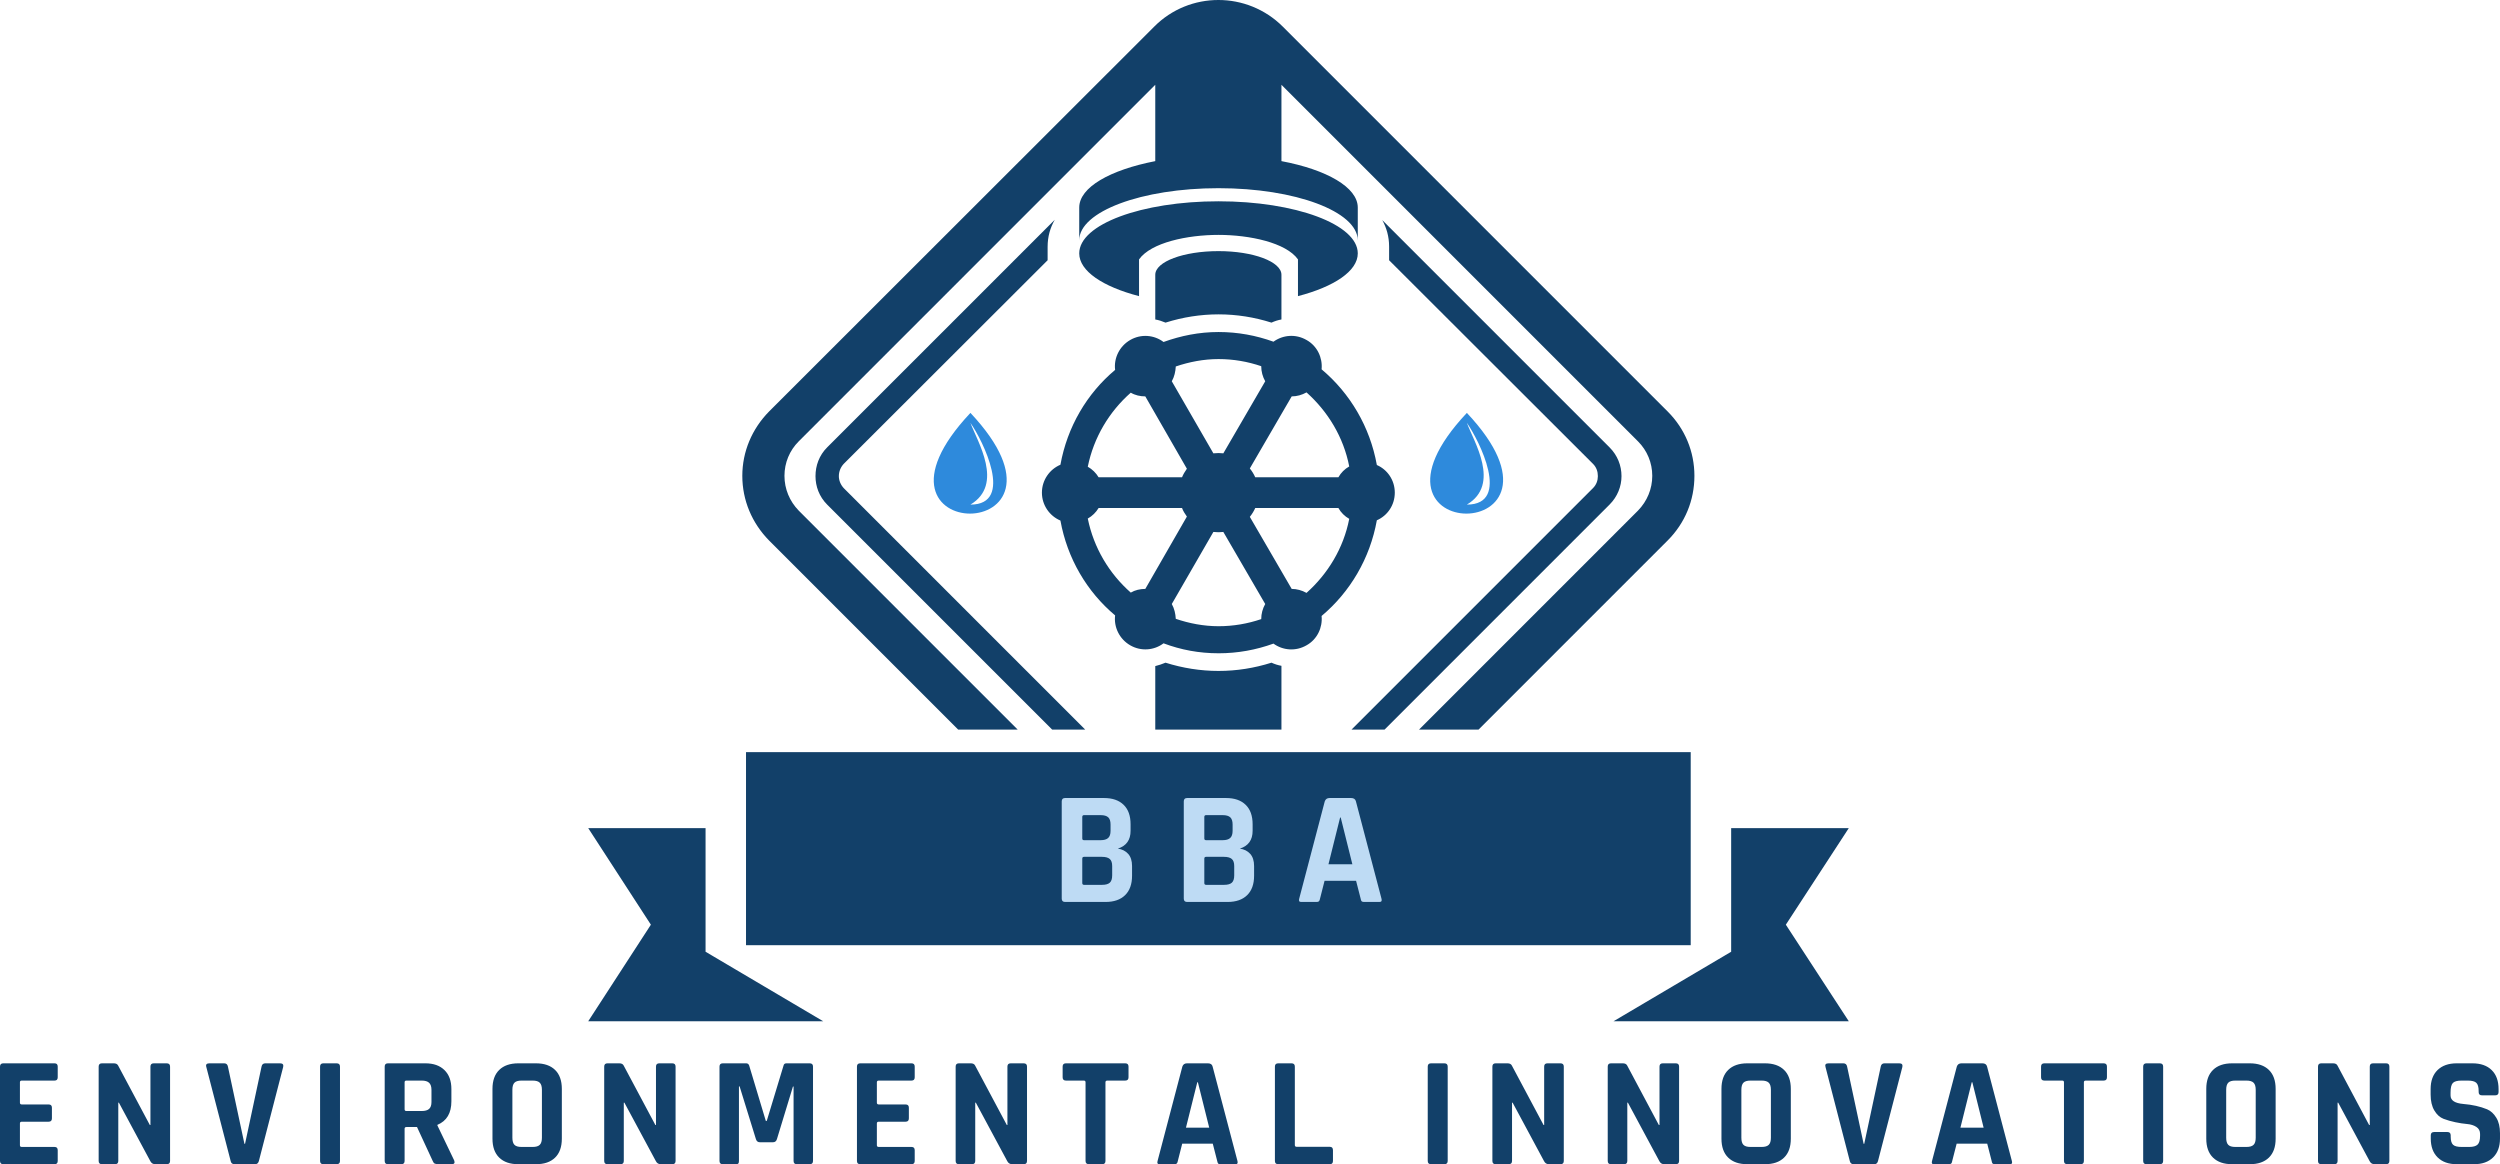
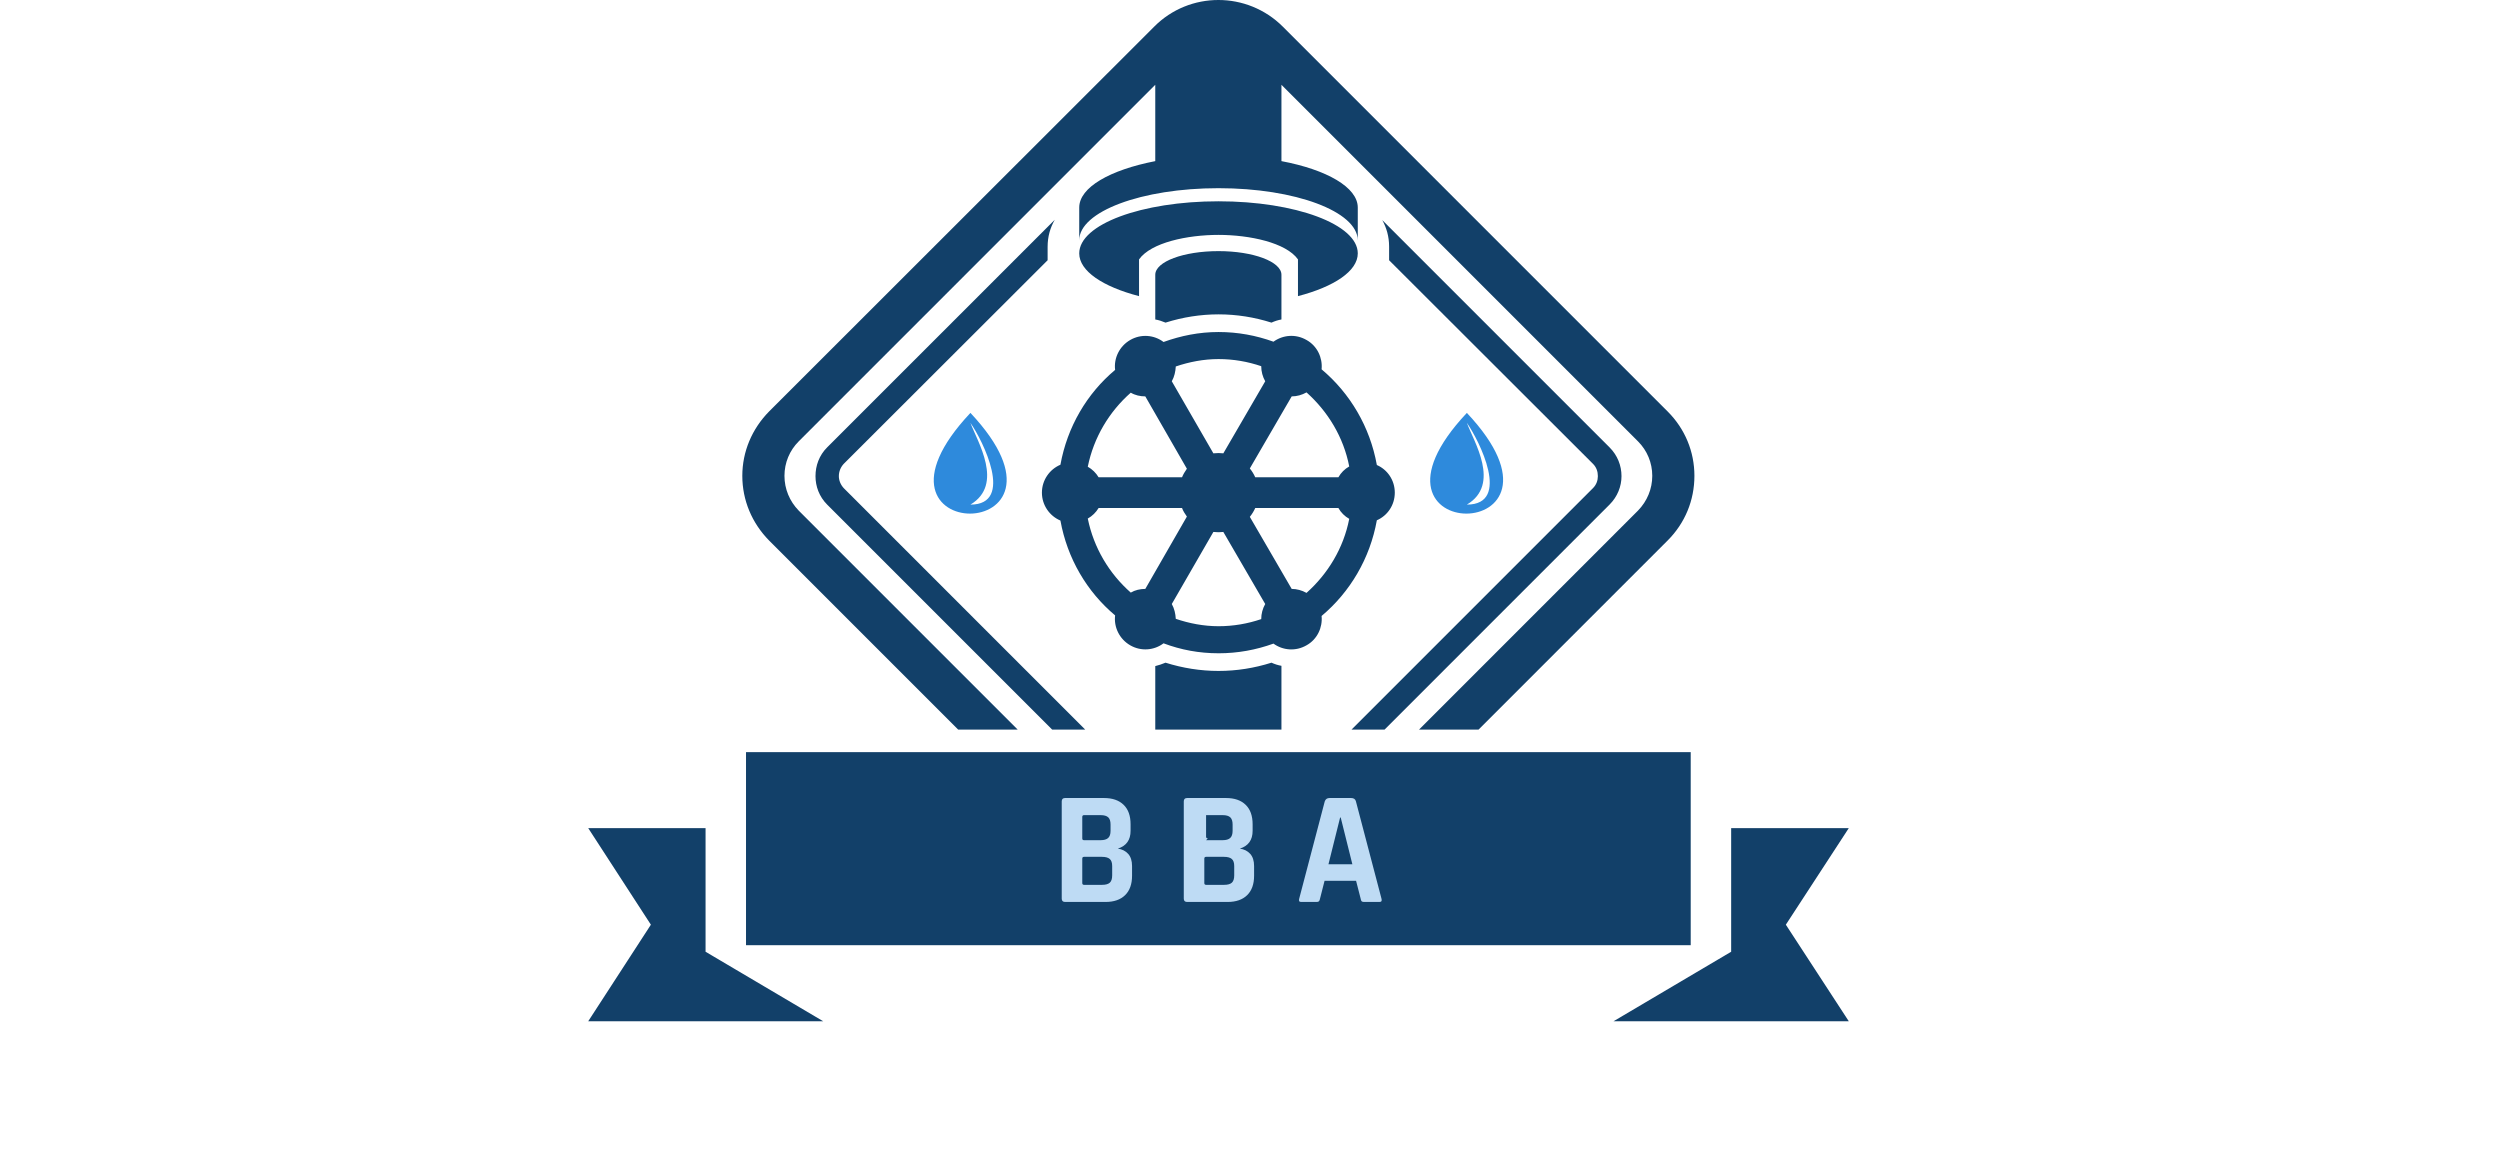
<svg xmlns="http://www.w3.org/2000/svg" id="Layer_1" viewBox="0 0 757.636 352.819">
  <defs>
    <style>.cls-1{fill:#2e8adc;}.cls-2{fill:#124069;}.cls-3{fill:#bedbf4;}</style>
  </defs>
-   <path class="cls-2" d="M16.543,352.819H.996c-.664,0-.996-.328-.996-.992v-28.586c0-.664.332-.997.996-.997h15.547c.632,0,.949.333.949.997v3.242c0,.66-.317.992-.949.992H6.601c-.375,0-.562.172-.562.519v6.18c0,.356.187.535.562.535h8.141c.66,0,.992.332.992.993v3.23c0,.672-.332,1.008-.992,1.008H6.601c-.375,0-.562.172-.562.519v6.614c0,.343.187.515.562.515h9.942c.632,0,.949.332.949.996v3.243c0,.664-.317.992-.949.992h0ZM34.839,352.819h-3.933c-.672,0-1.008-.328-1.008-.992v-28.586c0-.664.336-.997,1.008-.997h3.558c.664,0,1.106.223,1.329.665l9.609,18.023h.187v-17.691c0-.664.336-.997,1.008-.997h3.934c.672,0,1.008.333,1.008.997v28.586c0,.664-.336.992-1.008.992h-3.457c-.703,0-1.211-.317-1.528-.949l-9.511-17.696h-.188v17.653c0,.664-.336.992-1.008.992h0ZM77.304,352.819h-6.226c-.664,0-1.055-.328-1.18-.992l-7.379-28.489c-.219-.726.098-1.094.953-1.094h4.465c.633,0,1.012.333,1.137.997l5,23.398h.187l5-23.398c.125-.664.504-.997,1.141-.997h4.465c.797,0,1.113.368.953,1.094l-7.363,28.489c-.164.664-.547.992-1.153.992h0ZM103.035,323.241v28.586c0,.664-.336.992-1.008.992h-4.035c-.66,0-.992-.328-.992-.992v-28.586c0-.664.332-.997.992-.997h4.035c.672,0,1.008.333,1.008.997h0ZM121.625,352.819h-4.051c-.66,0-.992-.328-.992-.992v-28.586c0-.664.332-.997.992-.997h11.328c2.469,0,4.398.684,5.789,2.047,1.402,1.364,2.105,3.282,2.105,5.75v3.715c0,3.586-1.414,5.961-4.238,7.133v.188l5.09,10.605c.285.758.016,1.137-.809,1.137h-3.847c-.574,0-.989-.063-1.239-.188-.261-.125-.464-.39-.621-.804l-4.754-10.274h-3.183c-.387,0-.578.172-.578.52v9.754c0,.664-.332.992-.992.992h0ZM123.152,336.698h4.652c1.02,0,1.762-.211,2.235-.637.48-.43.718-1.121.718-2.074v-3.703c0-.977-.238-1.696-.718-2.145-.473-.441-1.215-.664-2.235-.664h-4.652c-.356,0-.535.172-.535.519v8.184c0,.348.179.52.535.52h0ZM158.05,347.588h3.371c1.016,0,1.739-.215,2.161-.648.433-.422.648-1.141.648-2.16v-14.496c0-1.016-.215-1.739-.648-2.161-.422-.433-1.145-.648-2.161-.648h-3.371c-1.019,0-1.734.215-2.148.648-.414.422-.621,1.145-.621,2.161v14.496c0,1.019.207,1.738.621,2.16.414.433,1.129.648,2.148.648h0ZM162.414,352.819h-5.317c-2.508,0-4.441-.668-5.804-2-1.368-1.328-2.047-3.242-2.047-5.75v-15.071c0-2.507.679-4.425,2.047-5.75,1.363-1.336,3.296-2.004,5.804-2.004h5.317c2.507,0,4.445.668,5.808,2.004,1.363,1.325,2.047,3.243,2.047,5.75v15.071c0,2.508-.684,4.422-2.047,5.75-1.363,1.332-3.301,2-5.808,2h0ZM188.046,352.819h-3.945c-.664,0-.996-.328-.996-.992v-28.586c0-.664.332-.997.996-.997h3.57c.664,0,1.106.223,1.329.665l9.609,18.023h.187v-17.691c0-.664.332-.997.997-.997h3.945c.664,0,.996.333.996.997v28.586c0,.664-.332.992-.996.992h-3.473c-.691,0-1.195-.317-1.512-.949l-9.523-17.696h-.187v17.653c0,.664-.332.992-.997.992h0ZM238.347,322.244h7.047c.664,0,.992.333.992.997v28.586c0,.664-.328.992-.992.992h-3.906c-.66,0-.992-.328-.992-.992v-22.551h-.188l-4.855,15.937c-.192.633-.586.949-1.184.949h-4.004c-.597,0-.988-.316-1.183-.949l-4.942-15.98h-.199v22.594c0,.375-.063.632-.188.777-.125.144-.394.215-.808.215h-3.891c-.672,0-1.008-.328-1.008-.992v-28.586c0-.664.336-.997,1.008-.997h7.074c.454,0,.754.223.911.665l5.043,16.785h.285l5.09-16.785c.093-.442.39-.665.89-.665h0ZM276.242,352.819h-15.547c-.66,0-.992-.328-.992-.992v-28.586c0-.664.332-.997.992-.997h15.547c.644,0,.965.333.965.997v3.242c0,.66-.321.992-.965.992h-9.926c-.387,0-.578.172-.578.519v6.18c0,.356.191.535.578.535h8.125c.664,0,.996.332.996.993v3.23c0,.672-.332,1.008-.996,1.008h-8.125c-.387,0-.578.172-.578.519v6.614c0,.343.191.515.578.515h9.926c.644,0,.965.332.965.996v3.243c0,.664-.321.992-.965.992h0ZM294.558,352.819h-3.949c-.664,0-.996-.328-.996-.992v-28.586c0-.664.332-.997.996-.997h3.574c.66,0,1.102.223,1.324.665l9.61,18.023h.187v-17.691c0-.664.332-.997.996-.997h3.946c.664,0,.996.333.996.997v28.586c0,.664-.332.992-.996.992h-3.473c-.699,0-1.207-.317-1.527-.949l-9.508-17.696h-.188v17.653c0,.664-.332.992-.992.992h0ZM334.023,352.819h-3.992c-.703,0-1.051-.328-1.051-.992v-23.833c0-.347-.176-.519-.519-.519h-5.418c-.672,0-1.008-.332-1.008-.992v-3.242c0-.664.336-.997,1.008-.997h17.968c.66,0,.992.333.992.997v3.242c0,.66-.332.992-.992.992h-5.418c-.386,0-.578.172-.578.519v23.833c0,.664-.332.992-.992.992h0ZM355.937,352.819h-4.566c-.567,0-.754-.328-.563-.992l7.508-28.586c.219-.664.695-.997,1.426-.997h6.324c.797,0,1.273.333,1.426.997l7.523,28.586c.18.664-.012.992-.578.992h-4.566c-.348,0-.582-.071-.707-.215-.125-.145-.219-.402-.289-.777l-1.34-5.231h-9.262l-1.328,5.231c-.067.375-.172.632-.317.777-.144.144-.375.215-.691.215h0ZM363.027,327.994h-.188l-3.429,13.747h7.047l-3.43-13.747ZM403.011,352.819h-15.633c-.675,0-1.011-.328-1.011-.992v-28.586c0-.664.336-.997,1.011-.997h4.032c.664,0,.996.333.996.997v23.773c0,.356.191.531.574.531h10.031c.633,0,.95.348.95,1.039v3.243c0,.664-.317.992-.95.992h0ZM438.73,323.241v28.586c0,.664-.336.992-1.008.992h-4.035c-.672,0-1.008-.328-1.008-.992v-28.586c0-.664.336-.997,1.008-.997h4.035c.672,0,1.008.333,1.008.997h0ZM457.214,352.819h-3.945c-.664,0-.996-.328-.996-.992v-28.586c0-.664.332-.997.996-.997h3.57c.664,0,1.106.223,1.329.665l9.609,18.023h.187v-17.691c0-.664.332-.997.997-.997h3.945c.672,0,1.008.333,1.008.997v28.586c0,.664-.336.992-1.008.992h-3.473c-.691,0-1.195-.317-1.512-.949l-9.511-17.696h-.184v17.653c0,.664-.34.992-1.012.992h0ZM492.171,352.819h-3.949c-.66,0-.992-.328-.992-.992v-28.586c0-.664.332-.997.992-.997h3.559c.672,0,1.121.223,1.34.665l9.597,18.023h.203v-17.691c0-.664.329-.997.993-.997h3.949c.66,0,.992.333.992.997v28.586c0,.664-.332.992-.992.992h-3.473c-.703,0-1.211-.317-1.527-.949l-9.512-17.696h-.187v17.653c0,.664-.329.992-.993.992h0ZM530.5,347.588h3.371c1.007,0,1.726-.215,2.16-.648.433-.422.648-1.141.648-2.16v-14.496c0-1.016-.215-1.739-.648-2.161-.434-.433-1.153-.648-2.16-.648h-3.371c-1.02,0-1.735.215-2.149.648-.414.422-.621,1.145-.621,2.161v14.496c0,1.019.207,1.738.621,2.16.414.433,1.129.648,2.149.648h0ZM534.863,352.819h-5.317c-2.507,0-4.441-.668-5.804-2-1.367-1.328-2.047-3.242-2.047-5.75v-15.071c0-2.507.68-4.425,2.047-5.75,1.363-1.336,3.297-2.004,5.804-2.004h5.317c2.508,0,4.445.668,5.808,2.004,1.364,1.325,2.047,3.243,2.047,5.75v15.071c0,2.508-.683,4.422-2.047,5.75-1.363,1.332-3.3,2-5.808,2h0ZM568.003,352.819h-6.222c-.664,0-1.063-.328-1.199-.992l-7.36-28.489c-.222-.726.094-1.094.949-1.094h4.465c.637,0,1.016.333,1.141.997l5,23.398h.187l5-23.398c.125-.664.504-.997,1.137-.997h4.469c.785,0,1.101.368.949,1.094l-7.379,28.489c-.152.664-.531.992-1.137.992h0ZM590.64,352.819h-4.566c-.567,0-.754-.328-.563-.992l7.508-28.586c.219-.664.695-.997,1.426-.997h6.324c.789,0,1.262.333,1.426.997l7.508,28.586c.191.664.004.992-.563.992h-4.566c-.348,0-.586-.071-.723-.215-.125-.145-.215-.402-.273-.777l-1.34-5.231h-9.266l-1.34,5.231c-.054.375-.156.632-.3.777-.145.144-.375.215-.692.215h0ZM597.73,327.994h-.187l-3.43,13.747h7.031l-3.414-13.747ZM630.539,352.819h-3.993c-.703,0-1.05-.328-1.05-.992v-23.833c0-.347-.176-.519-.52-.519h-5.433c-.661,0-.993-.332-.993-.992v-3.242c0-.664.332-.997.993-.997h17.984c.66,0,.992.333.992.997v3.242c0,.66-.332.992-.992.992h-5.418c-.387,0-.578.172-.578.519v23.833c0,.664-.332.992-.992.992h0ZM655.55,323.241v28.586c0,.664-.336.992-1.007.992h-4.036c-.672,0-1.007-.328-1.007-.992v-28.586c0-.664.335-.997,1.007-.997h4.036c.671,0,1.007.333,1.007.997h0ZM677.421,347.588h3.375c1.008,0,1.727-.215,2.161-.648.433-.422.648-1.141.648-2.16v-14.496c0-1.016-.215-1.739-.648-2.161-.434-.433-1.153-.648-2.161-.648h-3.375c-1.015,0-1.73.215-2.144.648-.414.422-.621,1.145-.621,2.161v14.496c0,1.019.207,1.738.621,2.16.414.433,1.129.648,2.144.648h0ZM681.789,352.819h-5.317c-2.508,0-4.441-.668-5.808-2-1.364-1.328-2.043-3.242-2.043-5.75v-15.071c0-2.507.679-4.425,2.043-5.75,1.367-1.336,3.3-2.004,5.808-2.004h5.317c2.507,0,4.441.668,5.808,2.004,1.364,1.325,2.043,3.243,2.043,5.75v15.071c0,2.508-.679,4.422-2.043,5.75-1.367,1.332-3.301,2-5.808,2h0ZM707.421,352.819h-3.949c-.66,0-.992-.328-.992-.992v-28.586c0-.664.332-.997.992-.997h3.563c.672,0,1.117.223,1.34.665l9.593,18.023h.203v-17.691c0-.664.332-.997.993-.997h3.949c.664,0,.996.333.996.997v28.586c0,.664-.332.992-.996.992h-3.473c-.699,0-1.211-.317-1.527-.949l-9.508-17.696h-.187v17.653c0,.664-.333.992-.997.992h0ZM736.656,345.026v-.953c0-.672.336-1.008,1.012-1.008h4.031c.664,0,.996.336.996,1.008v.375c0,1.211.238,2.039.719,2.48.472.442,1.347.66,2.625.66h2.23c1.231,0,2.09-.238,2.582-.718.496-.473.746-1.356.746-2.653v-.574c0-.922-.371-1.629-1.121-2.121-.75-.488-1.676-.781-2.781-.879-1.106-.094-2.301-.277-3.59-.547-1.285-.269-2.48-.613-3.586-1.035-1.113-.434-2.043-1.274-2.781-2.524-.75-1.257-1.125-2.867-1.125-4.824v-1.672c0-2.468.699-4.386,2.09-5.75,1.402-1.363,3.34-2.047,5.808-2.047h4.754c2.508,0,4.457.684,5.848,2.047,1.394,1.364,2.09,3.282,2.09,5.75v.907c0,.664-.332.996-.992.996h-4.051c-.66,0-.992-.332-.992-.996v-.289c0-1.227-.243-2.071-.723-2.52-.469-.441-1.34-.664-2.606-.664h-1.859c-1.297,0-2.176.246-2.637.734-.461.493-.691,1.453-.691,2.883v.906c0,1.489,1.301,2.344,3.902,2.567,2.692.219,5.082.758,7.176,1.613,1.117.481,2.043,1.332,2.781,2.551.75,1.219,1.125,2.781,1.125,4.683v1.614c0,2.468-.703,4.383-2.105,5.75-1.391,1.363-3.32,2.043-5.789,2.043h-5.188c-2.469,0-4.402-.68-5.793-2.043-1.402-1.367-2.105-3.282-2.105-5.75h0Z" />
  <path class="cls-2" d="M319.644,66.612l-68.965,68.961c-2.418,2.418-3.539,5.527-3.539,8.718,0,3.11,1.121,6.215,3.539,8.633l68.188,68.188h10.011l-73.191-73.196c-.949-1.035-1.469-2.328-1.469-3.625,0-1.379.52-2.675,1.469-3.711l61.797-61.71v-4.059c0-3.106.777-5.781,2.16-8.199h0ZM178.265,309.494l18.988-29.261-18.988-29.262h35.559v37.461l35.648,21.062h-71.207ZM560.281,309.494l-19.074-29.261,19.074-29.262h-35.645v37.461l-35.648,21.062h71.293ZM226.082,227.928h286.296v58.52H226.082v-58.52ZM327.066,72.827v-9.926c0-6.129,9.32-11.395,23.043-14.071v-23.132l-108.063,108.066c-2.761,2.762-4.312,6.473-4.312,10.441,0,3.973,1.551,7.684,4.312,10.528l66.375,66.379h-18.039l-57.308-57.313c-5.18-5.265-8.113-12.172-8.113-19.594,0-7.335,2.933-14.242,8.113-19.507L349.765,8.092c10.703-10.789,28.223-10.789,39.016,0l116.605,116.606c5.266,5.265,8.114,12.172,8.114,19.507,0,7.422-2.848,14.329-8.114,19.594l-57.312,57.313h-18.039l66.375-66.379c2.761-2.844,4.316-6.555,4.316-10.528,0-3.968-1.555-7.679-4.316-10.441l-108.063-108.066v23.132c13.727,2.59,23.133,7.942,23.133,14.071v9.926c-.086-8.719-18.902-15.797-42.207-15.797s-42.207,7.078-42.207,15.797h0ZM419.593,221.112l68.184-68.188c2.418-2.418,3.625-5.523,3.625-8.633,0-3.191-1.207-6.3-3.625-8.718l-68.875-68.875c1.293,2.332,2.074,5.007,2.074,8.027v4.145l61.797,61.71c1.035,1.036,1.465,2.332,1.465,3.711,0,1.297-.43,2.59-1.465,3.625l-73.191,73.196h10.011ZM408.89,157.237c-1.383-.774-2.504-1.895-3.281-3.278h-25.203c-.43.95-.949,1.813-1.641,2.676l12.688,21.836c1.554,0,3.109.434,4.492,1.207,6.473-5.781,11.219-13.551,12.945-22.441h0ZM408.89,141.358c-1.726-8.891-6.472-16.66-12.945-22.442-1.383.778-2.938,1.211-4.492,1.211l-12.688,21.836c.692.864,1.211,1.723,1.641,2.676h25.203c.777-1.383,1.898-2.504,3.281-3.281h0ZM370.738,137.385l12.691-21.836c-.777-1.379-1.207-2.933-1.207-4.574-4.062-1.379-8.375-2.156-12.949-2.156-4.488,0-8.891.863-12.949,2.242-.086,1.555-.43,3.109-1.207,4.488l12.601,21.836c.52,0,1.035-.086,1.555-.086s1.035.086,1.465.086h0ZM329.656,141.444c1.379.777,2.504,1.898,3.277,3.195h25.289c.348-.863.867-1.727,1.469-2.59l-12.602-21.922c-1.554,0-3.105-.347-4.402-1.125-6.559,5.782-11.219,13.551-13.031,22.442h0ZM367.718,161.209l-12.601,21.836c.777,1.383,1.121,2.934,1.207,4.492,4.058,1.379,8.461,2.239,12.949,2.239,4.574,0,8.887-.774,12.949-2.153,0-1.644.43-3.195,1.207-4.578l-12.691-21.836c-.43,0-.945.086-1.465.086s-1.035-.086-1.555-.086h0ZM329.656,157.151c1.812,8.89,6.472,16.66,13.031,22.441,1.297-.773,2.848-1.121,4.402-1.121l12.602-21.922c-.602-.863-1.121-1.64-1.469-2.59h-25.289c-.773,1.297-1.898,2.418-3.277,3.192h0ZM369.273,197.979c-5.871,0-11.395-1.035-16.66-3.02-2.848,2.157-6.817,2.5-10.098.602-3.281-1.899-5.008-5.524-4.574-9.063-8.547-7.164-14.5-17.261-16.574-28.742-3.278-1.379-5.61-4.66-5.61-8.457,0-3.801,2.332-7.078,5.61-8.461,2.074-11.476,8.027-21.578,16.574-28.738-.434-3.543,1.293-7.168,4.574-9.066,3.281-1.899,7.25-1.551,10.098.605,5.265-1.898,10.789-3.019,16.66-3.019,5.867,0,11.391,1.035,16.66,2.933,2.848-2.07,6.731-2.418,10.012-.519,3.277,1.812,4.918,5.437,4.57,8.89,8.633,7.25,14.676,17.438,16.746,29,3.192,1.383,5.438,4.574,5.438,8.375,0,3.797-2.246,6.992-5.438,8.371-2.07,11.567-8.113,21.75-16.746,29,.348,3.457-1.293,7.078-4.57,8.891-3.281,1.898-7.164,1.555-10.012-.516-5.269,1.899-10.793,2.934-16.66,2.934h0ZM350.109,221.112v-19.25c1.039-.258,2.074-.602,3.109-1.035,5.18,1.64,10.617,2.503,16.055,2.503,5.523,0,10.875-.863,16.055-2.503.949.433,1.984.777,3.019.949v19.336h-38.238ZM350.109,96.819v-13.547c0-3.973,8.547-7.168,19.164-7.168,10.531,0,19.074,3.195,19.074,7.168v13.547c-1.035.175-2.07.519-3.019.953-5.18-1.641-10.532-2.504-16.055-2.504-5.438,0-10.875.863-16.055,2.504-1.035-.434-2.07-.778-3.109-.953h0ZM393.355,78.608c-3.625-5.09-14.676-7.422-24.082-7.422-9.496,0-20.457,2.332-24.082,7.422v11.136c-10.961-2.851-18.125-7.597-18.125-12.949,0-8.804,18.902-15.793,42.207-15.793s42.207,6.989,42.207,15.793c0,5.352-7.168,10.098-18.125,12.949v-11.136Z" />
  <path class="cls-1" d="M444.539,128.151c3.711,5.265,13.546,24.773,0,24.773,10.355-6.129,2.066-19.16,0-24.773h0ZM294.093,128.151c3.715,5.265,13.465,24.773,0,24.773,10.274-6.129,2.075-19.16,0-24.773h0ZM294.093,125.131c-38.406,40.824,38.153,40.567,0,0h0ZM444.539,125.131c-38.411,40.824,38.148,40.567,0,0h0Z" />
-   <path class="cls-3" d="M328.519,268.155h5.488c1.078,0,1.856-.223,2.336-.664.473-.442.707-1.172.707-2.192v-2.836c0-1.008-.246-1.726-.734-2.148-.492-.43-1.293-.649-2.406-.649h-5.391c-.355,0-.531.184-.531.547v7.395c0,.363.176.547.531.547h0ZM328.519,254.623h5c1.047,0,1.816-.218,2.305-.66.492-.445.734-1.168.734-2.176v-1.917c0-1.008-.234-1.735-.703-2.176-.48-.442-1.246-.664-2.293-.664h-5.043c-.355,0-.531.183-.531.547v6.515c0,.356.176.531.531.531h0ZM321.761,272.319v-29.453c0-.68.34-1.024,1.024-1.024h11.758c2.582,0,4.578.688,5.98,2.063,1.402,1.363,2.102,3.324,2.102,5.879v2.003c0,2.774-1.286,4.571-3.86,5.387,1.305.192,2.348.723,3.125,1.586.789.875,1.184,2.11,1.184,3.703v2.938c0,2.547-.703,4.508-2.106,5.879-1.402,1.375-3.383,2.062-5.937,2.062h-12.246c-.684,0-1.024-.344-1.024-1.023h0ZM365.507,268.155h5.489c1.078,0,1.855-.223,2.336-.664.468-.442.703-1.172.703-2.192v-2.836c0-1.008-.242-1.726-.735-2.148-.488-.43-1.289-.649-2.406-.649h-5.387c-.355,0-.535.184-.535.547v7.395c0,.363.18.547.535.547h0ZM365.507,254.623h5c1.047,0,1.813-.218,2.305-.66.488-.445.734-1.168.734-2.176v-1.917c0-1.008-.234-1.735-.707-2.176-.48-.442-1.242-.664-2.289-.664h-5.043c-.355,0-.535.183-.535.547v6.515c0,.356.18.531.535.531h0ZM358.75,272.319v-29.453c0-.68.339-1.024,1.023-1.024h11.758c2.582,0,4.574.688,5.976,2.063,1.403,1.363,2.106,3.324,2.106,5.879v2.003c0,2.774-1.289,4.571-3.863,5.387,1.308.192,2.351.723,3.128,1.586.786.875,1.18,2.11,1.18,3.703v2.938c0,2.547-.699,4.508-2.101,5.879-1.403,1.375-3.383,2.062-5.938,2.062h-12.246c-.684,0-1.023-.344-1.023-1.023h0ZM399.019,273.342h-4.711c-.586,0-.777-.344-.574-1.023l7.738-29.453c.231-.68.719-1.024,1.469-1.024h6.512c.816,0,1.304.344,1.468,1.024l7.739,29.453c.203.679.004,1.023-.59,1.023h-4.699c-.356,0-.598-.074-.735-.219-.133-.152-.23-.421-.289-.804l-1.383-5.391h-9.55l-1.371,5.391c-.067.383-.172.652-.317.804-.144.145-.379.219-.707.219h0ZM406.312,247.764h-.187l-3.532,14.164h7.25l-3.531-14.164Z" />
+   <path class="cls-3" d="M328.519,268.155h5.488c1.078,0,1.856-.223,2.336-.664.473-.442.707-1.172.707-2.192v-2.836c0-1.008-.246-1.726-.734-2.148-.492-.43-1.293-.649-2.406-.649h-5.391c-.355,0-.531.184-.531.547v7.395c0,.363.176.547.531.547h0ZM328.519,254.623h5c1.047,0,1.816-.218,2.305-.66.492-.445.734-1.168.734-2.176v-1.917c0-1.008-.234-1.735-.703-2.176-.48-.442-1.246-.664-2.293-.664h-5.043c-.355,0-.531.183-.531.547v6.515c0,.356.176.531.531.531h0ZM321.761,272.319v-29.453c0-.68.34-1.024,1.024-1.024h11.758c2.582,0,4.578.688,5.98,2.063,1.402,1.363,2.102,3.324,2.102,5.879v2.003c0,2.774-1.286,4.571-3.86,5.387,1.305.192,2.348.723,3.125,1.586.789.875,1.184,2.11,1.184,3.703v2.938c0,2.547-.703,4.508-2.106,5.879-1.402,1.375-3.383,2.062-5.937,2.062h-12.246c-.684,0-1.024-.344-1.024-1.023h0ZM365.507,268.155h5.489c1.078,0,1.855-.223,2.336-.664.468-.442.703-1.172.703-2.192v-2.836c0-1.008-.242-1.726-.735-2.148-.488-.43-1.289-.649-2.406-.649h-5.387c-.355,0-.535.184-.535.547v7.395c0,.363.18.547.535.547h0ZM365.507,254.623h5c1.047,0,1.813-.218,2.305-.66.488-.445.734-1.168.734-2.176v-1.917c0-1.008-.234-1.735-.707-2.176-.48-.442-1.242-.664-2.289-.664h-5.043v6.515c0,.356.18.531.535.531h0ZM358.75,272.319v-29.453c0-.68.339-1.024,1.023-1.024h11.758c2.582,0,4.574.688,5.976,2.063,1.403,1.363,2.106,3.324,2.106,5.879v2.003c0,2.774-1.289,4.571-3.863,5.387,1.308.192,2.351.723,3.128,1.586.786.875,1.18,2.11,1.18,3.703v2.938c0,2.547-.699,4.508-2.101,5.879-1.403,1.375-3.383,2.062-5.938,2.062h-12.246c-.684,0-1.023-.344-1.023-1.023h0ZM399.019,273.342h-4.711c-.586,0-.777-.344-.574-1.023l7.738-29.453c.231-.68.719-1.024,1.469-1.024h6.512c.816,0,1.304.344,1.468,1.024l7.739,29.453c.203.679.004,1.023-.59,1.023h-4.699c-.356,0-.598-.074-.735-.219-.133-.152-.23-.421-.289-.804l-1.383-5.391h-9.55l-1.371,5.391c-.067.383-.172.652-.317.804-.144.145-.379.219-.707.219h0ZM406.312,247.764h-.187l-3.532,14.164h7.25l-3.531-14.164Z" />
</svg>